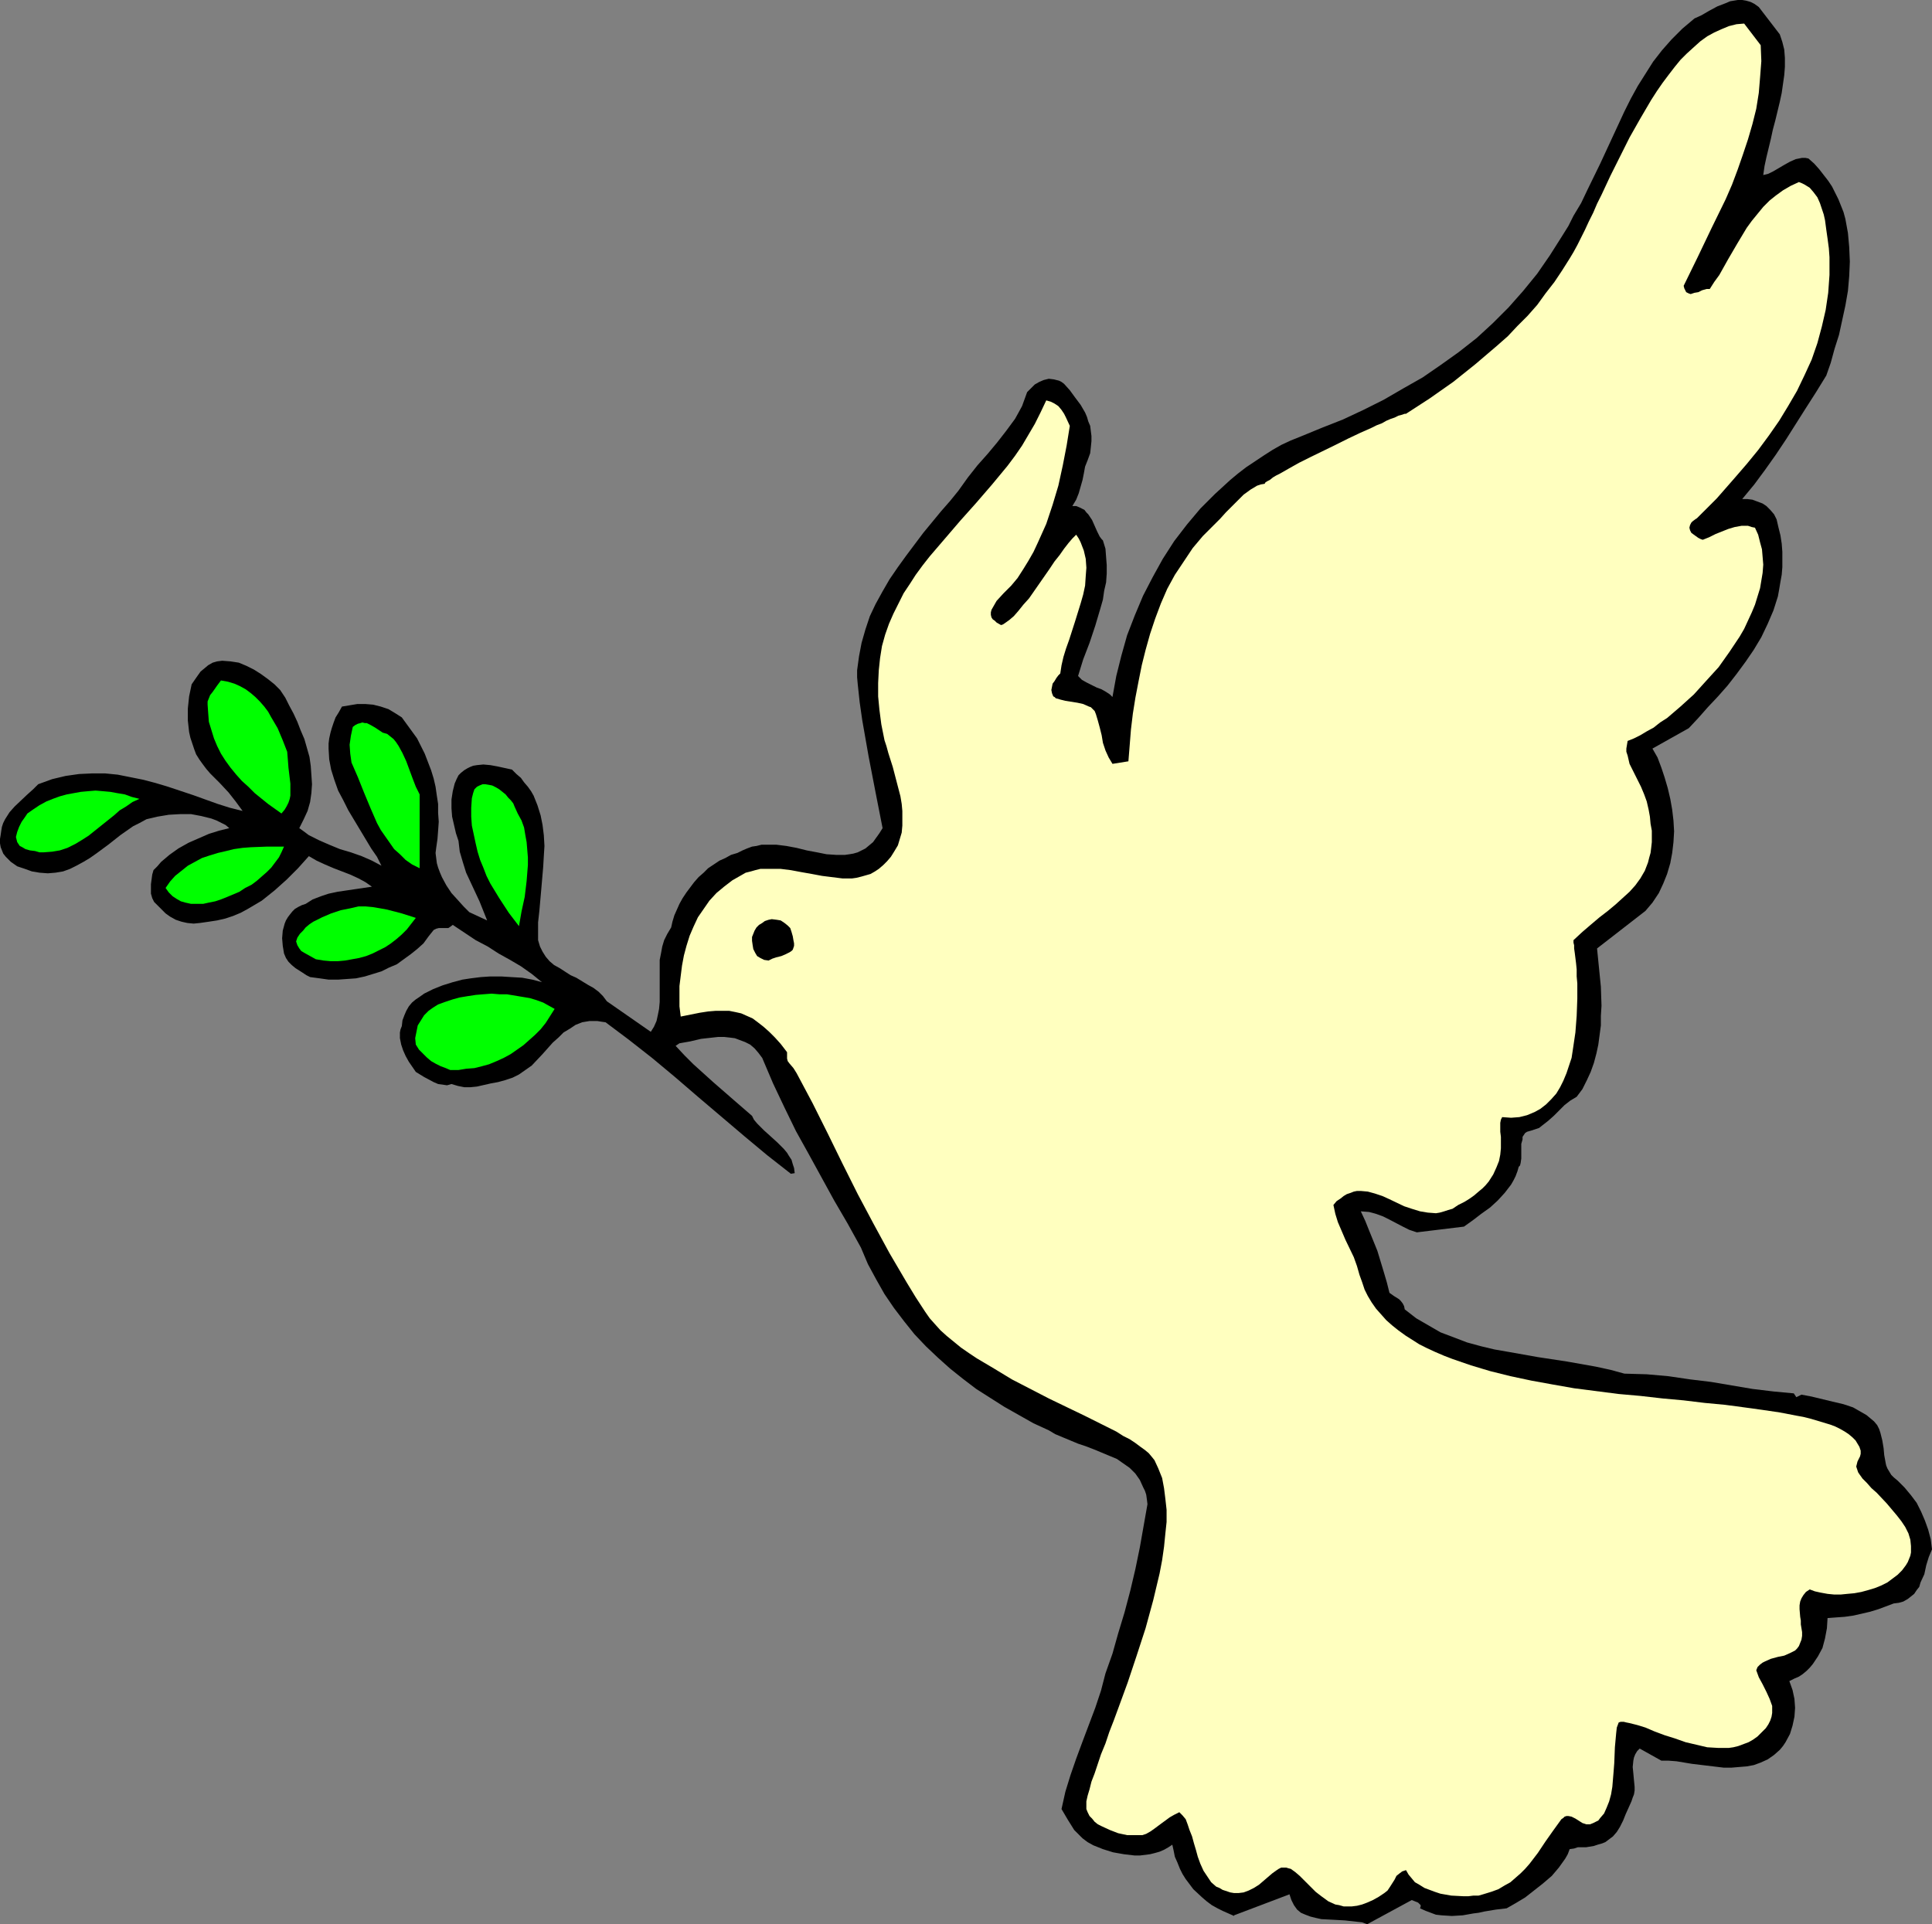
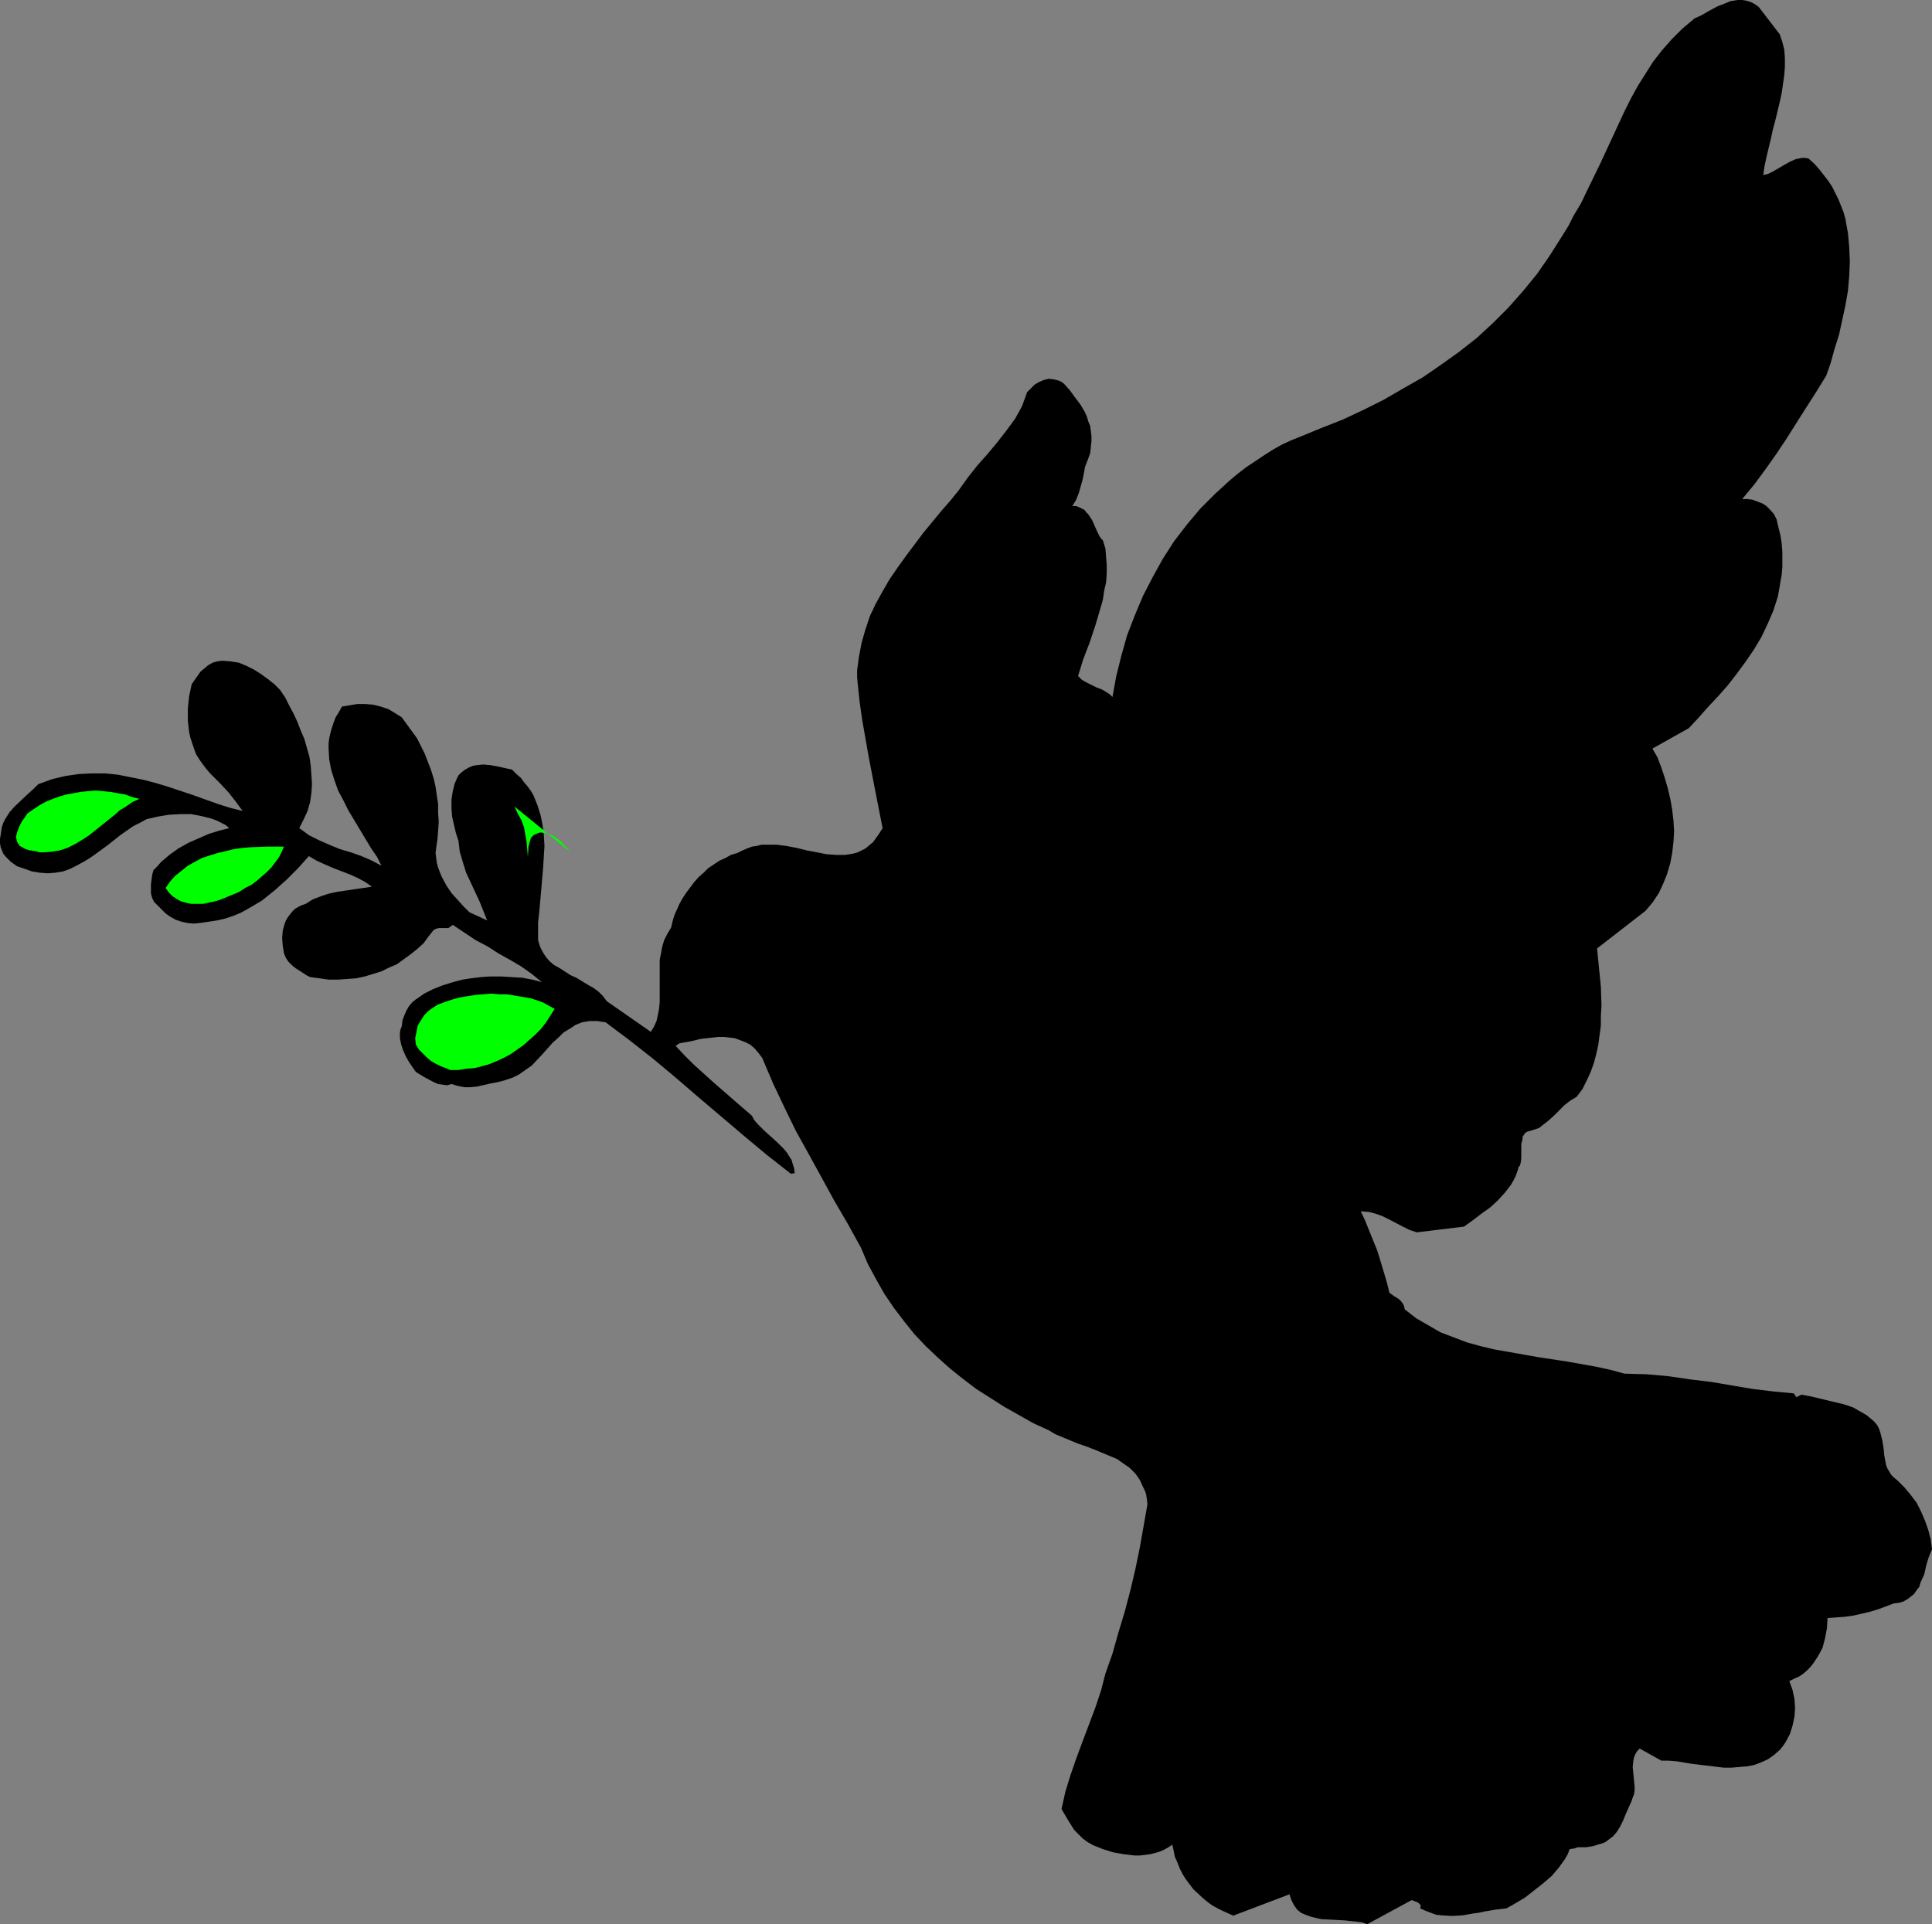
<svg xmlns="http://www.w3.org/2000/svg" xmlns:ns1="http://sodipodi.sourceforge.net/DTD/sodipodi-0.dtd" xmlns:ns2="http://www.inkscape.org/namespaces/inkscape" version="1.0" width="129.724mm" height="129.221mm" id="svg10" ns1:docname="Dove 24.wmf">
  <rect width="100%" height="100%" fill="#808080" stroke="none" />
  <ns1:namedview id="namedview10" pagecolor="#ffffff" bordercolor="#000000" borderopacity="0.25" ns2:showpageshadow="2" ns2:pageopacity="0.0" ns2:pagecheckerboard="0" ns2:deskcolor="#d1d1d1" ns2:document-units="mm" />
  <defs id="defs1">
    <pattern id="WMFhbasepattern" patternUnits="userSpaceOnUse" width="6" height="6" x="0" y="0" />
  </defs>
  <path style="fill:#000000;fill-opacity:1;fill-rule:evenodd;stroke:none" d="m 451.671,8.724 0.646,1.939 0.485,1.939 0.162,2.1 v 2.262 l -0.162,2.1 -0.323,2.262 -0.323,2.262 -0.485,2.262 -1.131,4.685 -0.646,2.423 -0.485,2.262 -1.131,4.685 -0.485,2.262 -0.323,2.262 1.293,-0.323 1.293,-0.646 2.747,-1.616 1.454,-0.808 1.454,-0.646 1.616,-0.323 h 0.808 l 0.808,0.162 1.454,1.292 1.293,1.454 1.131,1.454 1.131,1.454 0.97,1.454 0.808,1.616 0.808,1.616 0.646,1.616 0.646,1.616 0.485,1.777 0.646,3.554 0.323,3.554 0.162,3.716 -0.162,3.716 -0.323,3.716 -0.646,3.716 -0.808,3.716 -0.808,3.716 -1.131,3.554 -0.97,3.554 -1.131,3.231 -2.586,4.201 -2.586,4.039 -5.01,7.916 -2.586,3.877 -2.747,3.877 -2.747,3.716 -3.07,3.716 h 1.293 l 1.293,0.162 1.293,0.485 1.293,0.485 0.97,0.646 0.97,0.969 0.97,1.131 0.646,1.292 0.485,2.1 0.485,1.939 0.323,2.1 0.162,2.1 v 1.939 1.939 l -0.162,1.939 -0.323,1.777 -0.323,1.939 -0.323,1.777 -1.131,3.554 -1.454,3.393 -1.616,3.393 -1.939,3.231 -2.101,3.07 -2.262,3.07 -2.262,2.908 -2.424,2.747 -2.586,2.747 -2.424,2.747 -2.424,2.585 -9.211,5.17 1.293,2.262 0.97,2.585 0.808,2.423 0.808,2.747 0.646,2.747 0.485,2.747 0.323,2.747 0.162,2.747 -0.162,2.747 -0.323,2.747 -0.485,2.585 -0.808,2.747 -0.97,2.423 -1.131,2.423 -1.616,2.423 -1.778,2.1 -12.282,9.532 0.485,4.847 0.485,4.847 0.162,4.847 -0.162,2.585 v 2.423 l -0.323,2.423 -0.323,2.423 -0.485,2.262 -0.646,2.423 -0.808,2.262 -0.97,2.1 -1.131,2.262 -1.454,1.939 -0.808,0.485 -0.808,0.485 -1.454,1.131 -1.454,1.454 -1.293,1.292 -1.454,1.292 -1.454,1.131 -0.808,0.646 -1.939,0.646 -1.131,0.323 -0.485,0.323 -0.323,0.485 -0.323,0.485 v 0.646 l -0.323,1.131 v 3.716 l -0.162,1.131 -0.162,0.646 -0.323,0.323 -0.323,1.131 -0.485,1.292 -0.485,0.969 -0.646,1.131 -1.616,2.1 -1.778,1.939 -1.939,1.777 -2.262,1.616 -2.101,1.616 -2.262,1.616 -11.958,1.454 -1.939,-0.646 -1.616,-0.808 -3.394,-1.777 -1.616,-0.808 -1.778,-0.646 -1.778,-0.485 -2.101,-0.162 1.131,2.423 0.97,2.423 2.101,5.17 1.616,5.331 0.808,2.747 0.646,2.585 1.131,0.808 1.293,0.808 0.485,0.485 0.485,0.646 0.323,0.646 0.162,0.808 1.454,1.131 1.454,1.131 3.07,1.777 3.07,1.777 3.394,1.292 3.394,1.292 3.555,0.969 3.394,0.808 3.717,0.646 7.272,1.292 7.434,1.131 7.272,1.292 3.717,0.808 3.555,0.969 5.656,0.162 5.494,0.485 5.494,0.808 5.333,0.646 10.504,1.777 5.333,0.646 5.171,0.485 0.646,0.969 1.293,-0.646 2.586,0.485 5.333,1.292 2.747,0.646 2.424,0.808 1.131,0.646 1.131,0.646 1.131,0.646 0.97,0.808 0.97,0.808 0.808,0.969 0.485,0.969 0.323,0.969 0.485,1.939 0.323,1.939 0.162,1.777 0.323,1.777 0.162,0.808 0.323,0.808 0.485,0.808 0.485,0.808 0.646,0.646 0.97,0.808 1.778,1.777 1.616,1.939 1.454,1.939 1.131,2.262 0.97,2.262 0.808,2.262 0.646,2.423 0.323,2.585 -0.808,1.939 -0.646,2.1 -0.485,2.262 -0.97,2.1 -0.323,1.131 -0.646,0.808 -0.646,0.969 -0.808,0.646 -0.808,0.646 -1.131,0.646 -1.131,0.323 -1.293,0.162 -3.878,1.454 -2.101,0.646 -2.101,0.485 -2.101,0.485 -2.262,0.323 -2.262,0.162 -2.101,0.162 -0.162,2.585 -0.485,2.585 -0.646,2.423 -1.131,2.1 -0.646,0.969 -0.646,0.969 -0.808,0.969 -0.808,0.808 -0.97,0.808 -0.97,0.646 -1.131,0.485 -1.293,0.646 0.808,2.262 0.485,2.262 0.162,2.262 -0.162,2.262 -0.485,2.262 -0.646,2.1 -1.131,2.1 -0.646,0.969 -0.808,0.969 -1.454,1.292 -1.616,1.131 -1.778,0.808 -1.778,0.646 -1.778,0.323 -1.939,0.162 -1.939,0.162 h -1.939 l -4.04,-0.485 -4.04,-0.485 -3.878,-0.646 -2.101,-0.162 h -1.778 l -5.494,-3.07 -0.646,0.646 -0.485,0.808 -0.323,0.808 -0.162,0.808 -0.162,1.616 0.162,1.616 0.162,1.777 0.162,1.616 v 0.969 l -0.162,0.969 -0.323,0.808 -0.323,0.969 -1.454,3.231 -0.646,1.616 -0.808,1.616 -0.808,1.292 -0.97,1.131 -1.293,0.969 -0.646,0.485 -0.808,0.323 -1.131,0.323 -0.97,0.323 -1.939,0.323 h -2.101 l -0.97,0.323 -1.131,0.162 -0.485,1.292 -0.646,1.131 -0.808,1.131 -0.808,1.131 -1.778,2.1 -2.262,1.939 -2.262,1.777 -2.262,1.777 -2.424,1.454 -2.262,1.292 -2.747,0.323 -2.909,0.485 -1.454,0.323 -1.293,0.162 -2.747,0.485 -2.747,0.162 -2.586,-0.162 -1.454,-0.162 -1.293,-0.485 -1.293,-0.485 -1.454,-0.646 0.162,-0.485 v -0.323 l -0.323,-0.323 -0.323,-0.323 -0.808,-0.323 -0.808,-0.323 -11.312,6.139 -1.293,-0.485 -1.454,-0.162 -2.909,-0.323 -2.909,-0.162 -3.07,-0.162 -1.454,-0.323 -1.293,-0.323 -1.293,-0.485 -1.131,-0.485 -0.97,-0.808 -0.808,-1.131 -0.646,-1.292 -0.485,-1.454 -14.059,5.331 v 0.162 l -1.454,-0.646 -1.454,-0.646 -1.293,-0.646 -1.454,-0.808 -1.293,-0.969 -1.131,-0.969 -2.262,-2.1 -0.97,-1.292 -0.97,-1.292 -0.808,-1.292 -0.646,-1.292 -0.646,-1.616 -0.646,-1.454 -0.323,-1.616 -0.323,-1.454 -0.97,0.646 -1.131,0.646 -1.131,0.485 -1.131,0.323 -1.293,0.323 -1.293,0.162 -1.293,0.162 h -1.293 l -2.747,-0.323 -2.747,-0.485 -2.586,-0.808 -2.424,-0.969 -1.454,-0.808 -1.293,-0.969 -0.97,-0.969 -1.131,-1.131 -0.808,-1.292 -0.808,-1.292 -1.616,-2.747 0.97,-4.362 1.293,-4.201 1.454,-4.201 1.616,-4.362 3.232,-8.563 1.454,-4.362 1.131,-4.362 1.778,-5.008 1.454,-5.17 1.616,-5.331 1.454,-5.493 1.293,-5.493 1.131,-5.493 0.97,-5.493 0.97,-5.493 -0.162,-1.292 -0.162,-1.131 -0.323,-0.969 -0.485,-0.969 -0.808,-1.777 -1.131,-1.616 -1.454,-1.454 -1.616,-1.131 -1.616,-1.131 -1.939,-0.808 -3.878,-1.616 -2.101,-0.808 -1.939,-0.646 -3.878,-1.616 -1.939,-0.808 -1.616,-0.969 -3.878,-1.777 -3.717,-2.1 -3.717,-2.1 -3.555,-2.262 -3.555,-2.262 -3.394,-2.585 -3.232,-2.585 -3.07,-2.747 -3.07,-2.908 -2.909,-3.07 -2.586,-3.231 -2.586,-3.393 -2.424,-3.554 -2.101,-3.716 -2.101,-3.877 -1.778,-4.201 -3.394,-6.139 -3.394,-5.816 -6.464,-11.794 -3.232,-5.816 -2.909,-5.978 -2.909,-6.139 -2.747,-6.462 -0.97,-1.292 -0.97,-1.131 -1.131,-0.969 -1.293,-0.646 -1.293,-0.485 -1.293,-0.485 -1.293,-0.162 -1.454,-0.162 h -1.454 l -1.454,0.162 -2.909,0.323 -2.747,0.646 -2.747,0.485 -0.97,0.646 2.262,2.423 2.262,2.262 5.01,4.524 5.01,4.362 2.424,2.1 2.424,2.1 0.485,0.969 0.808,0.969 1.778,1.777 1.616,1.454 1.778,1.616 1.616,1.616 0.808,0.969 0.485,0.808 0.646,0.969 0.323,1.131 0.323,0.969 0.162,1.292 -0.97,0.162 -5.979,-4.685 -5.818,-4.847 -11.797,-10.017 -5.818,-5.008 -5.818,-4.847 -5.979,-4.685 -5.818,-4.362 -1.131,-0.162 -0.97,-0.162 h -1.939 l -1.939,0.323 -1.616,0.646 -1.454,0.969 -1.616,0.969 -1.293,1.292 -1.454,1.292 -2.586,2.908 -2.747,2.908 -1.616,1.131 -1.616,1.131 -1.616,0.808 -1.939,0.646 -1.778,0.485 -1.778,0.323 -3.555,0.808 -1.616,0.162 h -1.616 l -1.616,-0.323 -1.616,-0.485 -1.131,0.323 -1.131,-0.162 -1.131,-0.162 -1.131,-0.485 -2.424,-1.292 -2.101,-1.292 -1.778,-2.585 -0.808,-1.454 -0.646,-1.454 -0.485,-1.454 -0.323,-1.616 v -1.454 l 0.162,-0.808 0.323,-0.808 0.162,-1.454 0.485,-1.292 0.485,-1.131 0.646,-1.131 0.808,-0.969 0.97,-0.808 0.97,-0.646 1.131,-0.808 2.262,-1.131 2.424,-0.969 2.586,-0.808 2.424,-0.646 2.101,-0.323 2.586,-0.323 2.424,-0.162 h 2.747 l 2.586,0.162 2.747,0.162 2.586,0.485 2.424,0.646 -2.586,-2.1 -2.747,-1.939 -2.747,-1.616 -2.909,-1.616 -2.747,-1.777 -3.07,-1.616 -2.909,-1.939 -2.909,-1.939 -0.646,0.485 -0.485,0.323 h -0.646 -0.646 -1.131 l -0.646,0.162 -0.646,0.323 -1.293,1.616 -1.293,1.777 -1.616,1.454 -1.616,1.292 -1.778,1.292 -1.778,1.292 -1.939,0.808 -1.939,0.969 -2.101,0.646 -2.101,0.646 -2.262,0.485 -2.262,0.162 -2.262,0.162 h -2.424 l -2.262,-0.323 -2.424,-0.323 -0.97,-0.485 -0.97,-0.646 -1.778,-1.131 -0.97,-0.808 -0.808,-0.808 -0.646,-0.969 -0.485,-1.131 -0.323,-1.939 -0.162,-1.939 0.162,-1.939 0.485,-1.777 0.323,-0.808 0.485,-0.808 0.485,-0.646 0.646,-0.808 0.646,-0.646 0.808,-0.485 0.97,-0.485 0.97,-0.323 1.778,-1.131 2.101,-0.808 1.939,-0.646 2.262,-0.485 4.363,-0.646 4.363,-0.646 -1.616,-1.131 -1.778,-0.969 -2.101,-0.969 -2.101,-0.808 -2.101,-0.808 -2.262,-0.969 -2.101,-0.969 -1.939,-1.131 -2.747,3.07 -2.909,2.908 -3.07,2.747 -1.616,1.292 -1.616,1.292 -3.555,2.1 -1.778,0.969 -1.939,0.808 -1.939,0.646 -2.101,0.485 -2.101,0.323 -2.262,0.323 -1.616,0.162 -1.616,-0.162 -1.454,-0.323 -1.454,-0.485 -1.454,-0.808 -1.131,-0.808 -1.131,-1.131 -0.97,-0.969 -0.808,-0.808 -0.485,-0.969 -0.323,-1.131 v -1.131 -1.292 l 0.323,-2.423 0.323,-1.131 0.97,-0.969 0.97,-1.131 2.101,-1.777 2.262,-1.616 2.586,-1.454 2.586,-1.131 2.586,-1.131 2.586,-0.808 2.586,-0.646 -0.97,-0.808 -2.262,-1.131 -1.293,-0.485 -2.586,-0.646 -2.586,-0.485 h -2.747 l -2.909,0.162 -2.909,0.485 -2.747,0.646 -1.778,0.969 -1.616,0.808 -3.232,2.262 -3.07,2.423 -3.07,2.262 -1.616,1.131 -1.616,0.969 -1.778,0.969 -1.616,0.808 -1.778,0.646 -1.939,0.323 -1.939,0.162 -2.101,-0.162 -1.939,-0.323 -1.778,-0.646 -1.939,-0.646 -1.616,-1.131 -0.646,-0.646 -0.646,-0.646 -0.646,-0.808 -0.323,-0.808 -0.323,-0.808 L 0,214.067 v -1.131 l 0.162,-0.969 0.162,-1.131 0.162,-0.969 0.323,-0.969 0.485,-0.969 1.131,-1.777 1.293,-1.454 3.07,-2.908 1.616,-1.454 1.293,-1.292 1.778,-0.646 1.778,-0.646 3.394,-0.808 3.394,-0.485 3.394,-0.162 h 3.232 l 3.232,0.323 3.232,0.646 3.232,0.646 3.07,0.808 3.232,0.969 6.302,2.1 6.302,2.262 3.07,0.969 3.232,0.808 -1.778,-2.423 -1.778,-2.262 -2.262,-2.423 -2.424,-2.423 -0.97,-1.131 -0.97,-1.292 -0.808,-1.131 -0.808,-1.292 -0.485,-1.292 -0.485,-1.454 -0.485,-1.454 -0.323,-1.454 -0.162,-1.454 -0.162,-1.454 v -3.07 l 0.323,-3.07 0.646,-3.07 1.454,-2.1 0.808,-1.131 0.97,-0.808 0.97,-0.808 1.131,-0.646 1.131,-0.323 1.293,-0.162 2.101,0.162 2.101,0.323 1.939,0.808 1.939,0.969 1.778,1.131 1.778,1.292 1.616,1.292 1.454,1.454 1.293,1.939 0.97,1.939 1.131,2.1 0.97,2.1 0.808,2.1 0.97,2.262 0.646,2.262 0.646,2.262 0.323,2.262 0.162,2.262 0.162,2.423 -0.162,2.262 -0.323,2.262 -0.646,2.262 -0.97,2.1 -1.131,2.262 1.131,0.808 1.293,0.969 1.293,0.646 1.293,0.646 2.586,1.131 2.747,1.131 2.747,0.808 2.747,0.969 2.586,1.131 2.424,1.292 -1.131,-2.262 -1.454,-2.1 -2.909,-4.847 -2.909,-4.847 -1.293,-2.585 -1.293,-2.423 -0.97,-2.747 -0.808,-2.585 -0.485,-2.585 -0.162,-2.747 v -1.292 l 0.162,-1.292 0.323,-1.454 0.323,-1.131 0.485,-1.454 0.485,-1.292 0.808,-1.292 0.808,-1.454 1.939,-0.323 1.939,-0.323 h 2.101 l 1.939,0.162 1.939,0.485 1.939,0.646 1.616,0.969 1.778,1.131 1.293,1.777 1.293,1.777 1.293,1.777 0.97,1.939 0.97,1.939 0.808,2.1 0.808,2.1 0.646,2.1 0.485,2.1 0.323,2.262 0.323,2.1 v 2.262 l 0.162,2.262 -0.162,2.262 -0.162,2.1 -0.323,2.262 -0.162,1.292 0.162,1.292 0.162,1.292 0.323,1.131 0.485,1.292 0.485,1.131 1.131,2.1 1.293,1.939 1.616,1.777 1.454,1.616 1.454,1.454 4.525,2.1 -0.97,-2.423 -0.97,-2.423 -1.131,-2.423 -2.262,-4.847 -0.808,-2.585 -0.808,-2.747 -0.323,-2.747 -0.646,-1.939 -0.485,-2.1 -0.485,-2.1 -0.162,-2.1 v -2.262 l 0.323,-2.1 0.485,-1.939 0.485,-1.131 0.485,-0.969 0.646,-0.646 0.808,-0.646 0.808,-0.485 0.646,-0.323 0.808,-0.323 0.97,-0.162 1.616,-0.162 1.778,0.162 1.778,0.323 3.717,0.808 1.131,1.131 1.131,0.969 0.808,1.131 0.97,1.131 0.808,1.131 0.646,1.131 0.97,2.423 0.808,2.585 0.485,2.423 0.323,2.585 0.162,2.747 -0.162,2.585 -0.162,2.747 -0.485,5.655 -0.485,5.493 -0.323,2.908 v 2.747 0.969 0.808 l 0.485,1.616 0.646,1.292 0.808,1.292 0.97,1.131 1.131,0.969 1.454,0.808 2.747,1.777 1.454,0.646 2.909,1.777 1.454,0.808 1.293,0.969 1.131,1.131 0.97,1.292 11.15,7.755 0.808,-1.292 0.646,-1.454 0.323,-1.454 0.323,-1.616 0.162,-1.777 v -3.393 -1.777 -3.716 -1.777 l 0.323,-1.616 0.323,-1.777 0.485,-1.616 0.808,-1.616 0.97,-1.616 0.323,-1.454 0.485,-1.616 0.646,-1.454 0.646,-1.454 0.808,-1.454 0.97,-1.454 0.97,-1.292 0.97,-1.292 1.131,-1.292 1.293,-1.131 1.131,-1.131 1.454,-0.969 1.454,-0.969 1.454,-0.646 1.454,-0.808 1.616,-0.485 1.293,-0.646 1.131,-0.485 1.293,-0.485 1.131,-0.162 1.293,-0.323 h 1.131 2.586 l 2.586,0.323 2.586,0.485 2.586,0.646 2.586,0.485 2.424,0.485 2.424,0.162 h 2.262 l 1.131,-0.162 0.97,-0.162 1.131,-0.323 0.97,-0.485 0.97,-0.485 0.97,-0.808 0.97,-0.808 0.808,-1.131 0.808,-1.131 0.808,-1.292 -1.778,-9.047 -1.778,-9.209 -1.616,-9.209 -0.646,-4.524 -0.485,-4.524 -0.162,-1.777 v -1.777 l 0.485,-3.554 0.646,-3.393 0.97,-3.393 1.131,-3.393 1.454,-3.07 1.778,-3.231 1.778,-3.07 2.101,-3.07 2.101,-2.908 4.363,-5.816 4.525,-5.493 2.262,-2.585 2.101,-2.585 2.424,-3.393 2.424,-3.07 2.586,-2.908 2.424,-2.908 2.262,-2.908 2.262,-3.07 0.808,-1.454 0.97,-1.777 0.646,-1.777 0.646,-1.777 0.97,-0.969 0.97,-0.969 1.131,-0.646 1.131,-0.485 1.293,-0.323 1.293,0.162 1.293,0.323 0.646,0.323 0.646,0.485 1.454,1.616 1.293,1.777 1.454,1.939 1.131,1.939 0.485,1.131 0.323,1.131 0.485,1.131 0.162,1.292 0.162,1.292 v 1.292 l -0.162,1.616 -0.162,1.454 -0.646,1.777 -0.646,1.616 -0.323,1.777 -0.323,1.616 -0.97,3.393 -0.646,1.616 -0.97,1.616 h 0.97 l 0.808,0.323 0.646,0.323 0.646,0.323 0.485,0.646 0.485,0.485 0.97,1.454 0.646,1.454 0.646,1.454 0.646,1.292 0.485,0.646 0.323,0.323 0.646,2.1 0.162,2.1 0.162,2.1 v 2.1 l -0.162,2.262 -0.485,2.1 -0.323,2.262 -0.646,2.262 -1.293,4.362 -1.454,4.362 -1.616,4.201 -1.293,4.201 0.97,0.969 1.131,0.646 2.586,1.292 1.293,0.485 1.131,0.646 0.97,0.646 0.646,0.646 0.97,-5.331 1.293,-5.17 1.454,-5.17 1.939,-5.008 2.101,-5.008 2.424,-4.685 2.586,-4.685 2.909,-4.524 3.232,-4.201 3.394,-4.039 3.717,-3.716 3.878,-3.554 1.939,-1.616 2.101,-1.616 4.363,-2.908 2.262,-1.454 2.262,-1.292 2.424,-1.131 2.424,-0.969 5.494,-2.262 5.333,-2.1 5.171,-2.423 5.171,-2.585 5.01,-2.908 4.848,-2.747 4.686,-3.231 4.525,-3.231 4.525,-3.554 4.04,-3.716 4.04,-4.039 3.717,-4.201 3.555,-4.362 3.232,-4.685 3.07,-4.847 1.616,-2.585 1.293,-2.585 1.939,-3.231 1.616,-3.393 3.232,-6.624 3.07,-6.624 3.07,-6.624 1.616,-3.231 1.778,-3.231 1.939,-3.07 1.939,-3.07 2.262,-2.908 2.424,-2.747 2.747,-2.747 3.07,-2.585 1.778,-0.808 1.939,-1.131 2.101,-1.131 2.101,-0.808 1.131,-0.485 0.97,-0.162 L 441.006,0 h 1.131 l 0.97,0.162 1.131,0.323 0.97,0.485 1.131,0.808 z" id="path1" />
-   <path style="fill:#ffffbf;fill-opacity:1;fill-rule:evenodd;stroke:none" d="m 446.823,11.471 0.162,4.039 -0.323,4.201 -0.323,3.877 -0.646,4.039 -0.97,3.877 -1.131,3.877 -1.293,3.877 -1.293,3.716 -1.454,3.877 -1.616,3.716 -3.555,7.27 -3.555,7.432 -3.555,7.27 0.162,0.646 0.323,0.646 0.162,0.323 0.323,0.162 0.323,0.162 0.485,0.162 0.97,-0.323 0.97,-0.162 0.97,-0.485 1.131,-0.323 h 0.485 0.323 l 1.131,-1.777 1.293,-1.777 2.262,-4.039 2.262,-3.877 2.424,-4.039 1.293,-1.777 1.454,-1.777 1.454,-1.777 1.616,-1.616 1.616,-1.292 1.778,-1.292 1.939,-1.131 2.101,-0.969 0.808,0.323 0.646,0.323 1.293,0.808 0.97,1.131 0.97,1.292 0.646,1.454 0.485,1.454 0.485,1.454 0.323,1.454 0.323,2.423 0.323,2.262 0.323,2.423 0.162,2.262 v 4.524 l -0.323,4.524 -0.646,4.362 -0.97,4.201 -1.131,4.201 -1.454,4.201 -1.778,3.877 -1.939,4.039 -2.262,3.877 -2.262,3.716 -2.586,3.716 -2.747,3.716 -2.909,3.554 -3.07,3.554 -4.525,5.17 -5.01,5.008 -0.485,0.323 -0.646,0.485 -0.323,0.323 -0.323,0.646 -0.162,0.646 0.162,0.646 0.323,0.646 0.646,0.485 1.131,0.808 0.646,0.323 0.485,0.162 1.616,-0.646 1.616,-0.808 3.232,-1.292 1.616,-0.485 1.778,-0.323 h 1.616 l 0.97,0.323 0.808,0.162 0.808,1.777 0.485,1.939 0.485,1.777 0.162,1.939 0.162,1.939 -0.162,2.1 -0.323,1.939 -0.323,1.939 -0.646,2.1 -0.646,2.1 -0.808,1.939 -0.97,2.1 -0.97,2.1 -1.131,1.939 -2.586,3.877 -2.747,3.877 -3.232,3.554 -3.07,3.393 -3.394,3.07 -3.394,2.908 -1.778,1.131 -1.616,1.292 -1.778,0.969 -1.616,0.969 -1.616,0.808 -1.616,0.646 -0.162,0.969 -0.162,0.969 v 0.808 l 0.323,0.969 0.485,2.1 0.97,1.939 1.939,3.877 0.808,1.939 0.646,1.777 0.485,2.1 0.323,1.777 0.162,1.777 0.323,1.777 v 2.908 l -0.162,1.454 -0.162,1.292 -0.323,1.131 -0.323,1.292 -0.808,2.1 -1.131,1.939 -1.293,1.777 -1.454,1.616 -1.778,1.616 -1.778,1.616 -1.939,1.616 -2.101,1.616 -2.101,1.777 -2.262,1.939 -2.262,2.1 v 0.162 0.485 l 0.162,0.646 v 0.808 l 0.162,1.131 0.162,1.292 0.162,1.292 0.162,1.616 v 1.777 l 0.162,1.777 v 1.939 1.939 l -0.162,4.362 -0.323,4.201 -0.646,4.362 -0.323,2.1 -0.646,1.939 -0.646,1.939 -0.808,1.939 -0.808,1.616 -0.97,1.616 -1.293,1.454 -1.293,1.292 -1.454,1.131 -1.454,0.808 -1.939,0.808 -1.939,0.485 -2.101,0.162 -2.262,-0.162 -0.323,0.646 -0.162,0.808 v 1.131 1.131 l 0.162,1.292 v 1.454 1.454 l -0.162,1.616 -0.323,1.616 -0.646,1.616 -0.808,1.777 -1.131,1.777 -0.808,0.969 -0.808,0.808 -0.97,0.808 -1.131,0.969 -1.131,0.808 -1.293,0.808 -1.616,0.808 -1.454,0.969 -1.131,0.323 -0.97,0.323 -1.131,0.323 -0.97,0.162 -2.101,-0.162 -1.939,-0.323 -2.101,-0.646 -1.939,-0.646 -3.717,-1.777 -1.778,-0.808 -1.939,-0.646 -1.778,-0.485 -1.778,-0.162 h -0.97 l -0.808,0.162 -0.808,0.323 -0.97,0.323 -0.808,0.485 -0.808,0.646 -0.97,0.646 -0.808,0.969 0.485,2.262 0.646,2.1 0.97,2.262 0.97,2.262 2.101,4.362 0.808,2.262 0.646,2.262 0.646,1.777 0.646,1.939 0.808,1.616 0.97,1.616 1.131,1.616 1.293,1.454 1.293,1.454 1.454,1.292 1.616,1.292 1.778,1.292 1.778,1.131 1.778,1.131 1.939,0.969 2.101,0.969 2.262,0.969 2.101,0.808 4.686,1.616 4.848,1.454 5.171,1.292 5.333,1.131 5.333,0.969 5.494,0.969 11.312,1.454 5.494,0.485 5.656,0.646 5.333,0.485 5.333,0.646 5.171,0.485 4.848,0.646 4.686,0.646 4.363,0.646 4.202,0.808 1.778,0.323 1.939,0.485 1.616,0.485 1.616,0.485 1.616,0.485 1.293,0.485 1.293,0.646 1.131,0.646 0.97,0.646 0.97,0.808 0.808,0.808 0.485,0.808 0.485,0.808 0.323,0.969 v 0.808 l -0.162,0.646 -0.646,1.292 -0.162,0.646 -0.162,0.646 0.162,0.485 0.162,0.485 0.162,0.485 0.323,0.485 0.808,1.131 1.131,1.131 1.131,1.292 1.293,1.131 2.586,2.747 2.586,3.07 1.131,1.454 0.97,1.454 0.808,1.616 0.485,1.616 0.162,1.616 v 1.616 l -0.162,0.808 -0.323,0.808 -0.323,0.808 -0.485,0.808 -0.97,1.292 -1.131,1.131 -1.293,0.969 -1.293,0.969 -1.616,0.808 -1.616,0.646 -1.616,0.485 -1.778,0.485 -1.778,0.323 -1.778,0.162 -1.616,0.162 h -1.778 l -1.616,-0.162 -1.778,-0.323 -1.454,-0.323 -1.293,-0.485 -0.97,0.646 -0.646,0.808 -0.485,0.808 -0.323,0.808 -0.162,0.969 v 0.969 l 0.162,1.939 0.162,0.969 v 0.969 l 0.323,1.939 v 0.969 l -0.162,0.969 -0.323,0.808 -0.323,0.808 -0.485,0.646 -0.485,0.485 -0.646,0.323 -0.646,0.323 -1.454,0.646 -1.616,0.323 -1.778,0.485 -1.454,0.646 -0.646,0.323 -0.646,0.485 -0.646,0.646 -0.323,0.808 0.646,1.777 0.97,1.777 0.97,1.939 0.808,1.777 0.646,1.777 v 0.969 0.808 l -0.162,0.969 -0.323,0.969 -0.485,0.969 -0.646,0.969 -1.131,1.131 -0.97,0.969 -1.131,0.808 -1.131,0.646 -1.293,0.485 -1.293,0.485 -1.293,0.323 -1.131,0.162 h -1.454 -1.293 l -2.747,-0.162 -2.747,-0.646 -2.747,-0.646 -2.747,-0.969 -2.586,-0.808 -2.586,-0.969 -1.131,-0.485 -1.131,-0.485 -2.101,-0.646 -1.939,-0.485 -0.808,-0.162 -0.646,-0.162 h -0.808 l -0.485,0.162 -0.485,1.292 -0.162,1.454 -0.162,1.777 -0.162,1.777 -0.162,4.039 -0.162,2.1 -0.162,1.939 -0.162,1.939 -0.323,1.939 -0.485,1.777 -0.646,1.616 -0.646,1.454 -0.97,1.131 -0.485,0.646 -0.646,0.323 -0.646,0.323 -0.808,0.323 h -0.485 -0.485 l -0.97,-0.323 -1.778,-1.131 -0.97,-0.485 -0.808,-0.162 h -0.485 l -0.485,0.162 -0.323,0.323 -0.485,0.323 -2.101,2.908 -1.939,2.747 -1.939,2.908 -2.101,2.747 -1.131,1.292 -1.131,1.131 -1.293,1.131 -1.293,1.131 -1.454,0.808 -1.616,0.969 -1.778,0.646 -2.101,0.646 -1.131,0.323 h -1.293 l -1.293,0.162 h -1.293 l -3.07,-0.162 -2.747,-0.485 -1.454,-0.485 -1.293,-0.485 -1.293,-0.485 -1.293,-0.808 -1.131,-0.646 -0.808,-0.969 -0.808,-0.969 -0.646,-1.131 -0.485,0.162 -0.485,0.162 -0.646,0.485 -0.808,0.646 -0.485,0.969 -1.131,1.777 -0.646,0.969 -0.808,0.646 -1.454,0.969 -1.454,0.808 -1.454,0.646 -1.293,0.485 -1.293,0.323 -1.293,0.162 h -1.131 -0.97 l -1.131,-0.323 -0.97,-0.162 -1.778,-0.808 -1.778,-1.292 -1.454,-1.131 -1.454,-1.454 -1.293,-1.292 -1.293,-1.292 -1.131,-0.969 -1.131,-0.808 -0.646,-0.162 -0.485,-0.162 h -0.646 -0.646 l -0.646,0.323 -0.485,0.323 -1.131,0.808 -1.131,0.969 -2.262,1.939 -1.293,0.808 -1.293,0.646 -1.293,0.485 -1.293,0.162 h -1.131 l -0.97,-0.162 -0.97,-0.323 -0.97,-0.323 -0.808,-0.485 -0.808,-0.323 -1.293,-1.131 -0.97,-1.454 -0.97,-1.454 -0.808,-1.777 -0.646,-1.777 -0.485,-1.777 -0.485,-1.616 -0.485,-1.777 -0.646,-1.616 -0.485,-1.454 -0.485,-1.292 -0.808,-0.969 -0.808,-0.808 -1.293,0.646 -1.131,0.646 -2.424,1.777 -1.293,0.969 -1.131,0.808 -1.131,0.646 -0.97,0.323 h -0.808 -0.97 -2.101 l -2.262,-0.485 -2.101,-0.808 -2.101,-0.969 -0.97,-0.485 -0.808,-0.646 -0.646,-0.808 -0.646,-0.646 -0.485,-0.969 -0.323,-0.808 v -0.808 -1.131 l 0.323,-1.454 0.485,-1.616 0.485,-1.939 0.808,-2.1 0.808,-2.423 0.808,-2.423 1.131,-2.747 0.97,-2.908 1.131,-2.908 1.131,-3.07 2.424,-6.624 2.262,-6.786 2.262,-6.947 1.939,-7.109 0.808,-3.393 0.808,-3.393 0.646,-3.393 0.485,-3.393 0.323,-3.231 0.323,-3.07 v -3.07 l -0.323,-2.908 -0.323,-2.585 -0.485,-2.585 -0.97,-2.423 -0.97,-2.1 -0.646,-0.808 -0.808,-0.969 -0.97,-0.808 -1.131,-0.808 -1.293,-0.969 -1.454,-0.969 -1.616,-0.808 -1.778,-1.131 -1.939,-0.969 -1.939,-0.969 -4.202,-2.1 -4.363,-2.1 -4.686,-2.262 -4.686,-2.423 -4.686,-2.423 -4.525,-2.747 -4.363,-2.585 -1.939,-1.292 -2.101,-1.454 -1.778,-1.454 -1.778,-1.454 -1.616,-1.454 -1.454,-1.616 -1.293,-1.454 -1.131,-1.616 -2.424,-3.716 -2.262,-3.716 -4.363,-7.432 -4.04,-7.432 -4.04,-7.593 -3.878,-7.755 -3.717,-7.593 -3.878,-7.755 -4.04,-7.593 -0.808,-1.292 -0.97,-1.131 -0.485,-0.646 -0.162,-0.646 v -0.808 -0.808 l -1.616,-2.1 -1.454,-1.616 -1.454,-1.454 -1.454,-1.292 -1.454,-1.131 -1.293,-0.969 -1.454,-0.646 -1.454,-0.646 -1.454,-0.323 -1.616,-0.323 h -1.616 -1.778 l -1.939,0.162 -2.101,0.323 -2.424,0.485 -2.424,0.485 -0.323,-2.585 v -2.585 -2.585 l 0.323,-2.585 0.323,-2.585 0.485,-2.585 0.646,-2.423 0.808,-2.585 0.97,-2.262 1.131,-2.423 1.454,-2.1 1.454,-2.1 1.778,-1.939 1.939,-1.616 2.101,-1.616 2.262,-1.292 1.131,-0.646 1.293,-0.323 1.131,-0.323 1.293,-0.323 h 2.586 2.586 l 2.586,0.323 2.586,0.485 2.747,0.485 2.586,0.485 2.586,0.323 2.586,0.323 h 2.424 l 1.131,-0.162 1.293,-0.323 1.131,-0.323 1.131,-0.323 1.131,-0.646 0.97,-0.646 1.131,-0.969 0.97,-0.969 0.97,-1.131 0.808,-1.292 0.97,-1.616 0.485,-1.616 0.485,-1.616 0.162,-1.777 v -1.777 -1.939 l -0.162,-1.777 -0.323,-1.939 -0.97,-3.716 -0.97,-3.716 -1.131,-3.554 -0.485,-1.777 -0.485,-1.454 -0.808,-4.039 -0.485,-3.716 -0.323,-3.393 v -3.393 l 0.162,-3.231 0.323,-3.07 0.485,-3.07 0.808,-2.908 0.97,-2.747 1.131,-2.585 1.293,-2.585 1.293,-2.585 1.616,-2.423 1.454,-2.262 1.778,-2.423 1.778,-2.262 3.878,-4.524 3.878,-4.524 4.04,-4.524 4.04,-4.685 3.878,-4.685 1.939,-2.585 1.778,-2.585 1.616,-2.747 1.616,-2.747 1.454,-2.908 1.454,-3.07 1.131,0.323 0.97,0.485 0.97,0.646 0.808,0.969 0.646,0.969 0.485,0.969 0.97,2.1 -0.808,5.008 -0.97,5.008 -1.131,5.17 -1.454,4.847 -1.616,4.847 -2.101,4.685 -1.131,2.423 -1.293,2.262 -1.293,2.1 -1.454,2.262 -0.808,0.969 -0.808,0.969 -1.939,1.939 -1.778,1.939 -0.646,1.131 -0.646,1.131 -0.162,0.646 v 0.646 l 0.162,0.646 0.323,0.485 0.485,0.323 0.485,0.485 1.131,0.646 0.485,-0.162 0.485,-0.323 1.131,-0.808 1.131,-0.969 1.131,-1.292 1.293,-1.616 1.454,-1.616 2.586,-3.716 2.586,-3.716 1.293,-1.939 1.293,-1.616 1.131,-1.616 1.131,-1.454 0.97,-1.131 0.97,-0.969 0.646,0.969 0.485,0.969 0.808,2.1 0.485,2.1 0.162,2.262 -0.162,2.1 -0.162,2.423 -0.485,2.262 -0.646,2.262 -1.454,4.685 -1.454,4.524 -0.808,2.262 -0.646,2.1 -0.485,2.1 -0.323,2.1 -0.485,0.485 -0.485,0.646 -0.485,0.808 -0.485,0.646 -0.162,0.808 -0.162,0.808 0.162,0.808 0.323,0.808 0.323,0.162 0.323,0.323 0.646,0.162 0.485,0.162 1.293,0.323 3.07,0.485 1.454,0.323 1.454,0.646 0.485,0.162 0.485,0.485 0.485,0.485 0.323,0.808 0.485,1.616 0.485,1.777 0.485,1.939 0.323,1.939 0.646,1.939 0.808,1.777 0.485,0.808 0.485,0.808 4.04,-0.646 0.646,-8.078 0.485,-4.039 0.646,-4.039 0.808,-4.201 0.808,-4.039 0.97,-3.877 1.131,-4.039 1.293,-3.877 1.454,-3.877 1.616,-3.716 1.939,-3.554 2.262,-3.393 2.262,-3.393 2.586,-3.07 3.07,-3.07 1.293,-1.292 1.454,-1.616 3.07,-3.07 1.454,-1.454 1.778,-1.292 1.616,-0.969 0.97,-0.323 0.97,-0.162 0.162,-0.323 0.485,-0.323 0.646,-0.323 0.808,-0.646 0.808,-0.485 0.97,-0.485 1.131,-0.646 1.131,-0.646 2.586,-1.454 2.909,-1.454 6.302,-3.07 3.232,-1.616 3.07,-1.454 2.909,-1.292 1.293,-0.646 1.293,-0.485 1.131,-0.646 1.131,-0.485 0.97,-0.323 0.97,-0.485 0.646,-0.162 0.485,-0.162 0.485,-0.162 h 0.323 l 5.979,-3.877 5.979,-4.201 5.656,-4.524 5.494,-4.685 2.747,-2.423 2.424,-2.585 2.586,-2.585 2.424,-2.747 2.101,-2.908 2.262,-2.908 1.939,-2.908 1.939,-3.07 0.97,-1.616 0.97,-1.777 0.97,-1.939 0.97,-1.939 0.97,-2.1 1.131,-2.262 0.97,-2.262 1.131,-2.262 2.262,-4.847 2.424,-4.847 2.424,-4.847 2.747,-4.847 2.747,-4.685 1.454,-2.262 1.454,-2.1 1.454,-1.939 1.616,-2.1 1.454,-1.777 1.616,-1.616 1.778,-1.616 1.616,-1.454 1.778,-1.292 1.778,-0.969 1.778,-0.808 1.939,-0.808 1.939,-0.485 1.939,-0.162 z" id="path2" />
-   <path style="fill:#00ff00;fill-opacity:1;fill-rule:evenodd;stroke:none" d="m 72.882,190.802 0.162,1.939 0.162,2.1 0.485,4.039 v 1.939 1.131 l -0.162,0.808 -0.323,0.969 -0.485,0.969 -0.485,0.808 -0.808,0.969 -3.394,-2.423 -3.394,-2.747 -1.616,-1.616 -1.616,-1.454 -1.454,-1.616 -1.454,-1.777 -1.293,-1.777 -1.131,-1.777 -0.97,-1.939 -0.808,-1.939 -0.646,-2.1 -0.646,-2.1 -0.162,-2.1 -0.162,-2.262 v -0.808 l 0.323,-0.808 0.323,-0.808 0.646,-0.808 1.131,-1.616 0.97,-1.292 1.778,0.323 1.616,0.485 1.454,0.646 1.454,0.808 1.293,0.969 1.131,0.969 1.131,1.131 1.131,1.292 0.97,1.292 0.808,1.454 1.616,2.747 1.293,3.07 z" id="path3" />
-   <path style="fill:#00ff00;fill-opacity:1;fill-rule:evenodd;stroke:none" d="m 106.494,201.627 v 18.741 l -1.939,-0.969 -1.616,-1.131 -1.454,-1.454 -1.454,-1.292 -1.131,-1.616 -1.131,-1.616 -1.131,-1.616 -0.97,-1.777 -1.616,-3.716 -1.616,-3.877 -1.616,-4.039 -1.616,-3.716 -0.162,-1.131 -0.162,-1.131 -0.162,-2.262 0.323,-2.262 0.485,-2.262 0.646,-0.485 0.646,-0.323 0.646,-0.162 0.485,-0.162 0.646,0.162 h 0.485 l 0.97,0.485 1.131,0.646 0.97,0.646 0.97,0.646 1.131,0.323 0.808,0.646 0.808,0.646 0.646,0.808 0.646,0.969 0.97,1.777 0.97,2.1 1.616,4.362 0.808,2.1 z" id="path4" />
-   <path style="fill:#00ff00;fill-opacity:1;fill-rule:evenodd;stroke:none" d="m 130.573,204.697 0.808,1.777 0.97,1.777 0.646,1.777 0.323,1.939 0.323,1.777 0.162,1.939 0.162,1.939 v 1.939 l -0.323,4.039 -0.485,4.039 -0.808,3.716 -0.646,3.716 -2.586,-3.393 -2.424,-3.716 -2.262,-3.716 -0.97,-1.939 -0.808,-2.1 -0.808,-1.939 -0.646,-2.1 -0.485,-2.1 -0.485,-2.262 -0.485,-2.262 -0.162,-2.262 v -2.262 l 0.162,-2.423 0.323,-1.292 0.323,-0.969 0.646,-0.646 0.646,-0.323 0.808,-0.323 h 0.646 l 0.97,0.162 0.808,0.162 0.97,0.485 0.808,0.485 1.616,1.292 0.646,0.808 0.646,0.646 0.646,0.808 z" id="path5" />
+   <path style="fill:#00ff00;fill-opacity:1;fill-rule:evenodd;stroke:none" d="m 130.573,204.697 0.808,1.777 0.97,1.777 0.646,1.777 0.323,1.939 0.323,1.777 0.162,1.939 0.162,1.939 v 1.939 v -2.262 l 0.162,-2.423 0.323,-1.292 0.323,-0.969 0.646,-0.646 0.646,-0.323 0.808,-0.323 h 0.646 l 0.97,0.162 0.808,0.162 0.97,0.485 0.808,0.485 1.616,1.292 0.646,0.808 0.646,0.646 0.646,0.808 z" id="path5" />
  <path style="fill:#00ff00;fill-opacity:1;fill-rule:evenodd;stroke:none" d="m 35.39,202.758 -1.778,0.808 -1.616,1.131 -1.616,0.969 -1.454,1.292 -1.616,1.292 -1.616,1.292 -3.232,2.585 -1.778,1.131 -1.616,0.969 -1.939,0.969 -1.939,0.646 -1.939,0.323 -2.101,0.162 h -1.131 l -1.131,-0.323 -1.293,-0.162 -1.131,-0.323 -0.808,-0.485 -0.646,-0.323 -0.323,-0.485 -0.323,-0.485 -0.162,-0.646 -0.162,-0.646 0.323,-1.292 0.485,-1.292 0.646,-1.292 0.808,-1.131 0.646,-0.969 1.616,-1.131 1.454,-0.969 1.778,-0.969 1.616,-0.646 1.778,-0.646 1.778,-0.485 1.778,-0.323 1.778,-0.323 1.778,-0.162 1.939,-0.162 1.939,0.162 1.778,0.162 1.778,0.323 1.939,0.323 1.778,0.646 z" id="path6" />
  <path style="fill:#00ff00;fill-opacity:1;fill-rule:evenodd;stroke:none" d="m 72.074,214.875 -0.646,1.454 -0.646,1.292 -0.97,1.292 -0.97,1.292 -1.131,1.131 -1.293,1.131 -1.293,1.131 -1.293,0.969 -1.616,0.808 -1.454,0.969 -3.07,1.292 -1.616,0.646 -1.454,0.485 -1.616,0.323 -1.454,0.323 h -1.616 -1.454 l -1.454,-0.323 -1.131,-0.323 -1.131,-0.646 -0.97,-0.646 -0.97,-0.969 -0.808,-1.131 1.131,-1.616 1.293,-1.454 1.616,-1.292 1.616,-1.292 1.778,-0.969 1.778,-0.969 1.939,-0.646 2.101,-0.646 2.101,-0.485 1.939,-0.485 2.262,-0.323 2.101,-0.162 4.202,-0.162 z" id="path7" />
-   <path style="fill:#00ff00;fill-opacity:1;fill-rule:evenodd;stroke:none" d="m 105.525,232.97 -1.131,1.454 -1.131,1.454 -1.293,1.292 -1.293,1.131 -1.454,1.131 -1.454,0.969 -1.616,0.808 -1.616,0.808 -1.616,0.646 -1.778,0.485 -1.778,0.323 -1.778,0.323 -1.778,0.162 h -1.939 l -1.778,-0.162 -1.939,-0.323 -1.454,-0.808 -1.454,-0.808 -0.808,-0.485 -0.485,-0.646 -0.485,-0.808 -0.323,-0.969 0.323,-0.969 0.646,-0.969 0.808,-0.808 0.646,-0.808 0.97,-0.808 0.97,-0.646 2.262,-1.131 2.262,-0.969 2.424,-0.808 2.424,-0.485 2.101,-0.485 h 1.778 l 1.778,0.162 1.939,0.323 1.778,0.323 3.717,0.969 z" id="path8" />
-   <path style="fill:#000000;fill-opacity:1;fill-rule:evenodd;stroke:none" d="m 201.353,238.624 0.162,0.808 v 0.646 l -0.162,0.485 -0.162,0.485 -0.323,0.323 -0.485,0.323 -0.97,0.485 -1.131,0.485 -1.293,0.323 -0.97,0.323 -0.97,0.485 -1.131,-0.162 -0.97,-0.485 -0.808,-0.485 -0.485,-0.808 -0.485,-0.969 -0.162,-0.969 -0.162,-1.131 v -0.969 l 0.323,-0.808 0.323,-0.808 0.485,-0.808 0.646,-0.646 0.808,-0.485 0.646,-0.485 0.97,-0.323 0.808,-0.162 1.293,0.162 0.97,0.162 0.97,0.646 0.808,0.646 0.646,0.646 0.323,0.969 0.323,1.131 z" id="path9" />
  <path style="fill:#00ff00;fill-opacity:1;fill-rule:evenodd;stroke:none" d="m 140.753,256.073 -1.131,1.777 -1.131,1.777 -1.293,1.616 -1.454,1.454 -1.454,1.292 -1.454,1.292 -1.616,1.131 -1.616,1.131 -1.778,0.969 -1.778,0.808 -1.939,0.808 -1.778,0.485 -1.939,0.485 -2.101,0.162 -1.939,0.323 h -2.101 l -1.131,-0.485 -1.293,-0.485 -1.293,-0.646 -1.131,-0.646 -1.131,-0.969 -0.97,-0.969 -0.97,-0.969 -0.808,-1.292 -0.162,-1.616 0.323,-1.616 0.323,-1.616 0.808,-1.292 0.808,-1.292 1.131,-1.131 1.131,-0.808 1.293,-0.808 1.778,-0.646 1.939,-0.646 1.778,-0.485 1.939,-0.323 2.101,-0.323 1.939,-0.162 2.101,-0.162 1.939,0.162 h 1.939 l 1.939,0.323 1.939,0.323 1.939,0.323 1.616,0.485 1.778,0.646 1.454,0.808 z" id="path10" />
</svg>